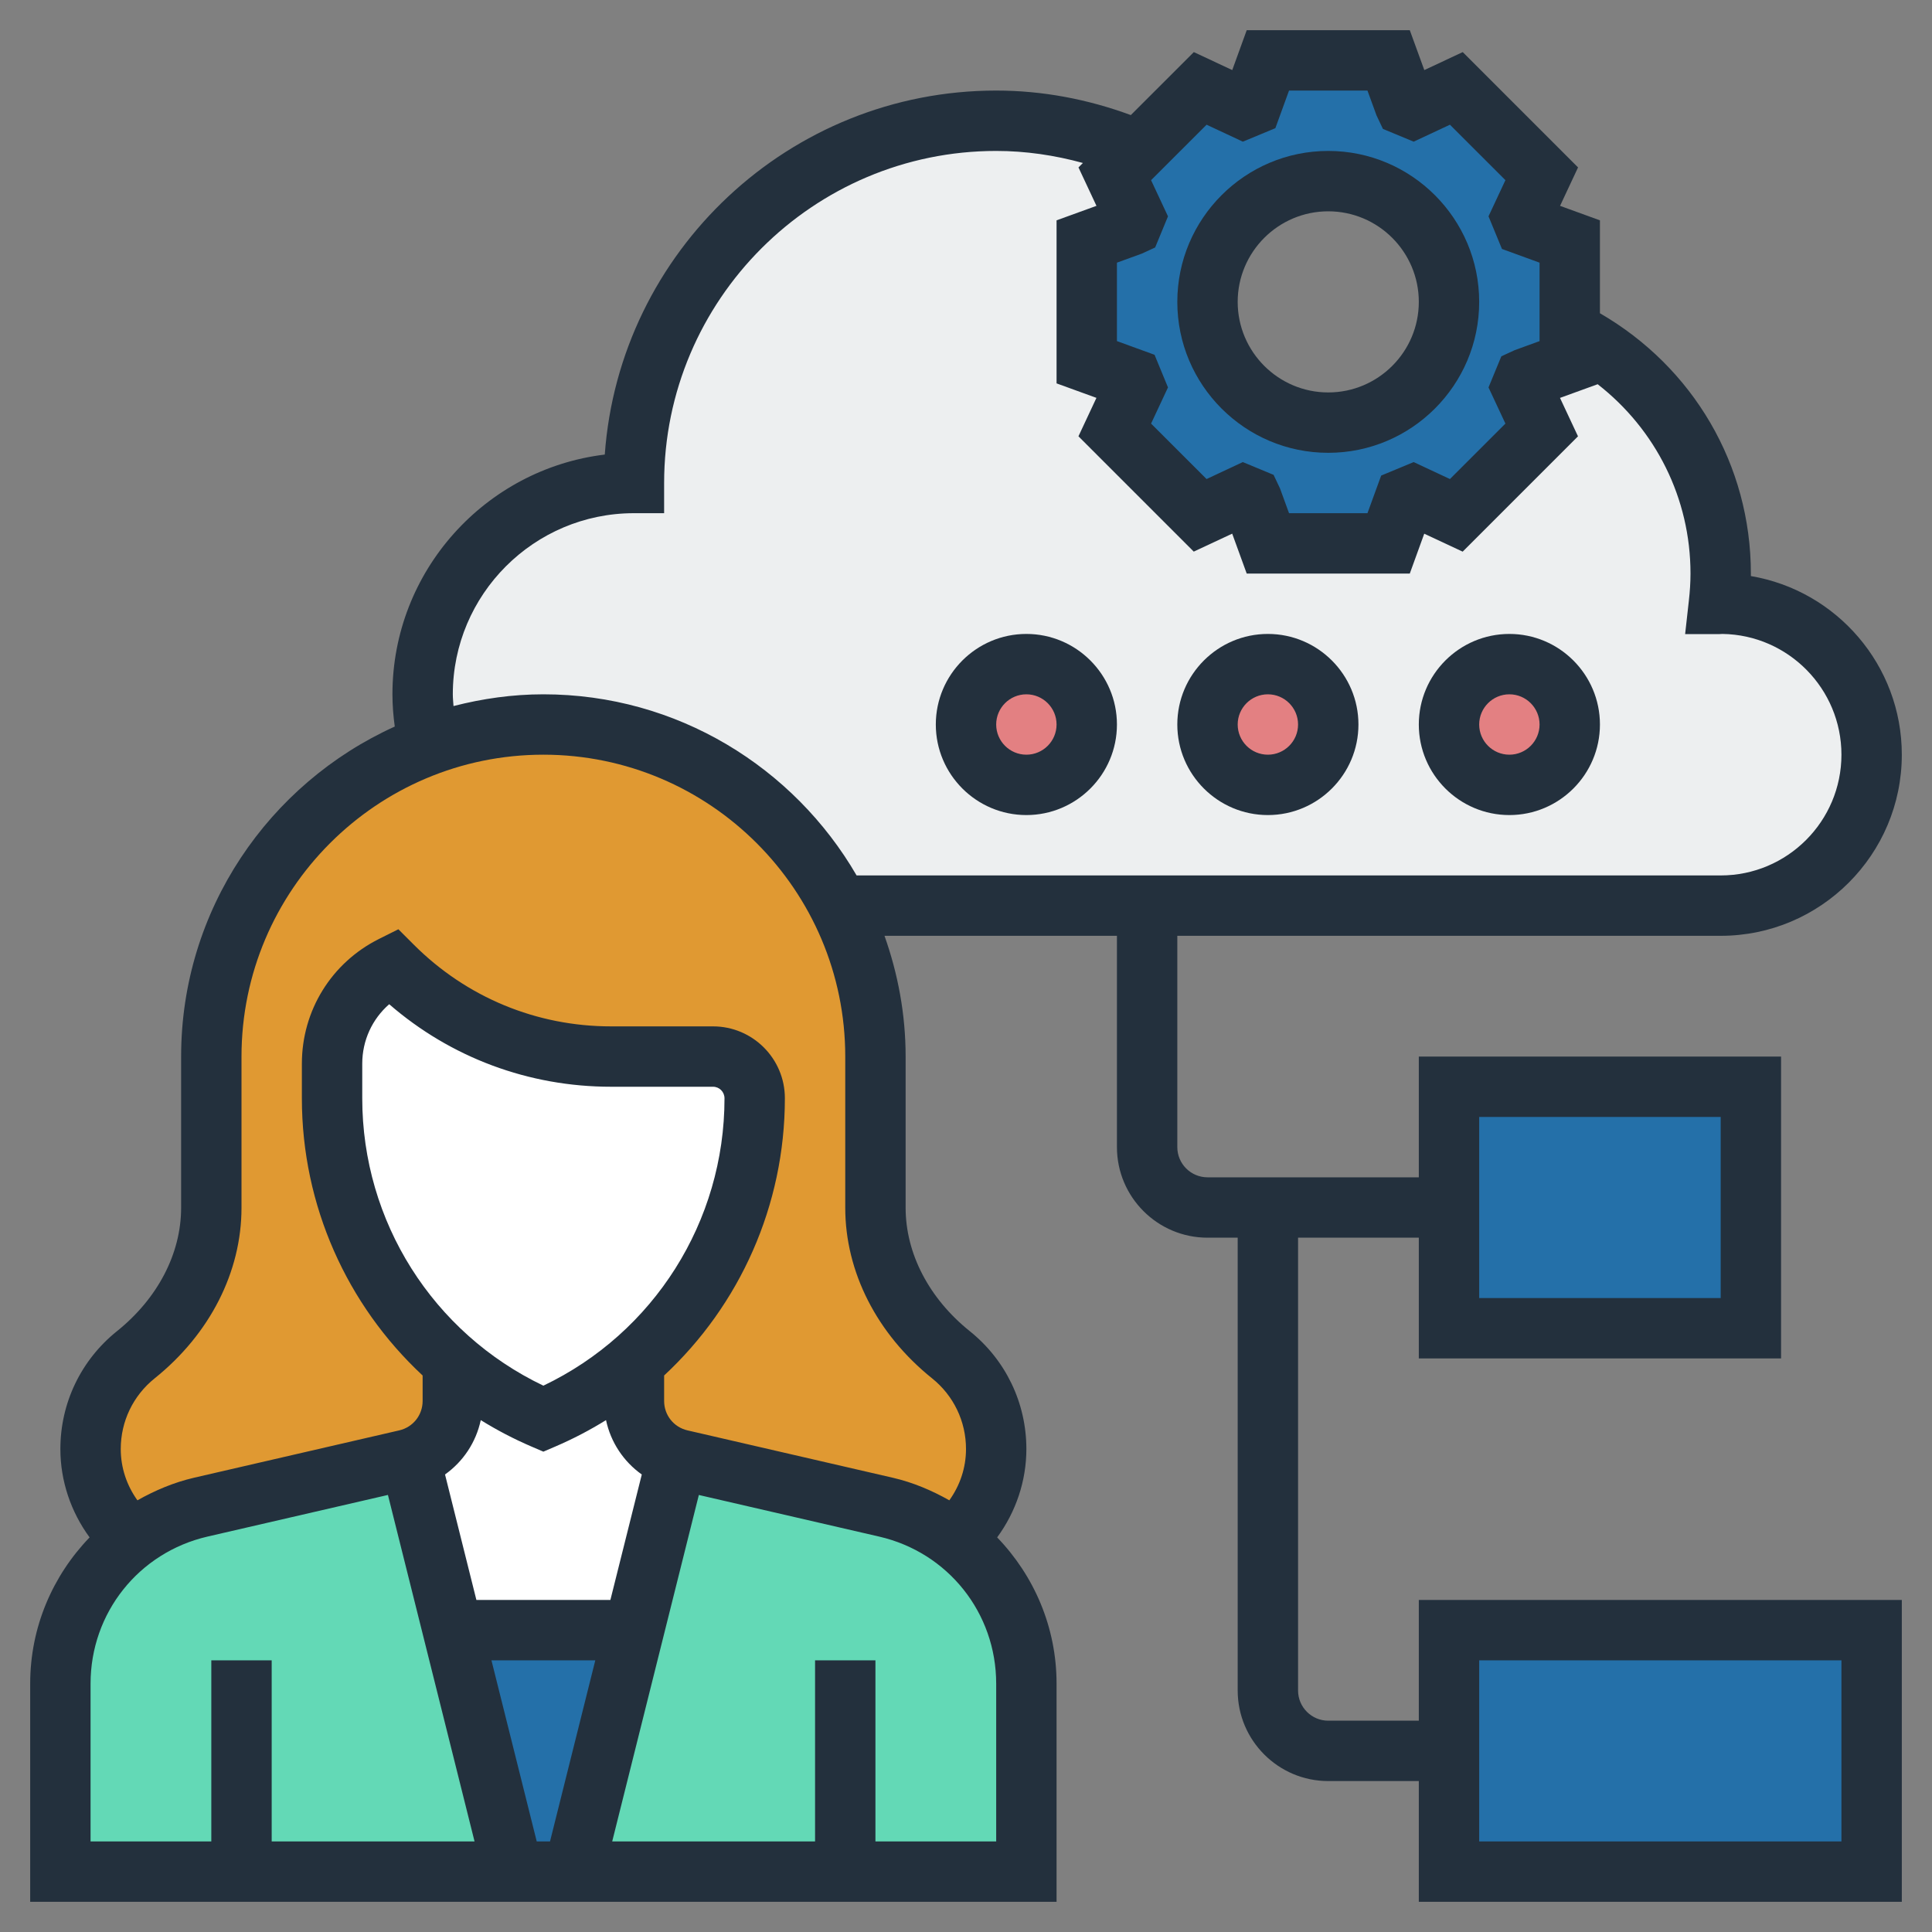
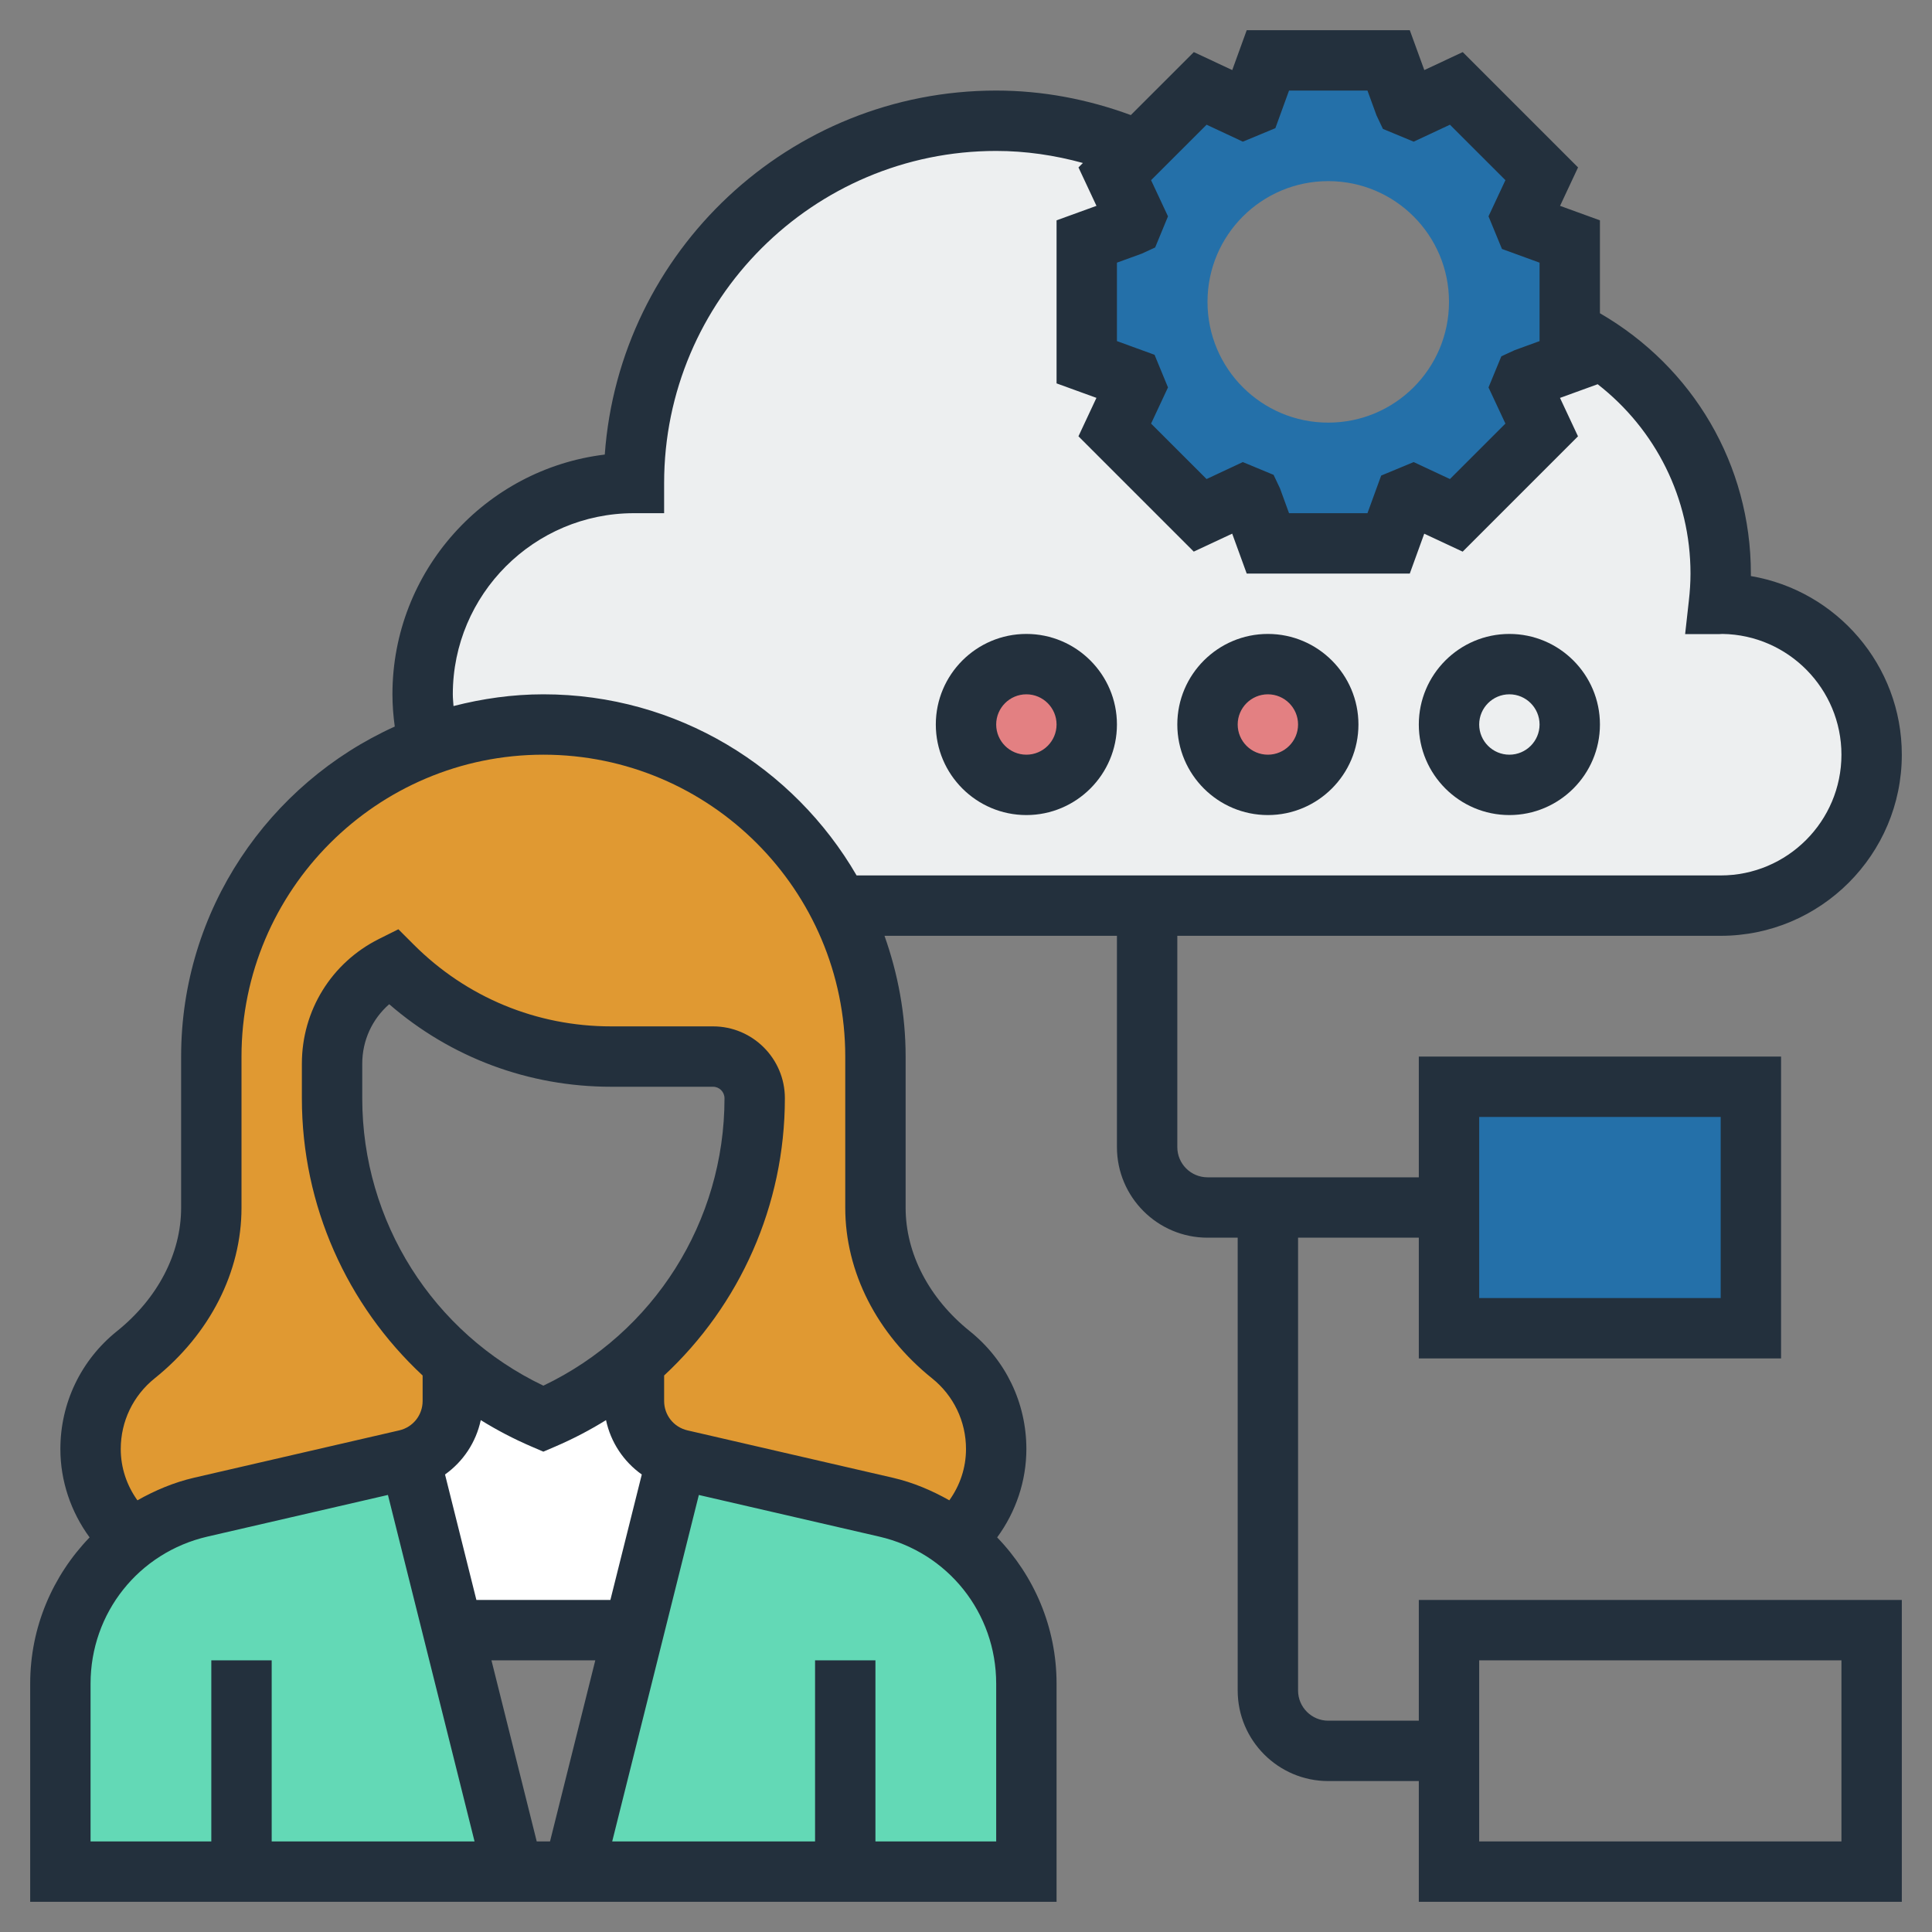
<svg xmlns="http://www.w3.org/2000/svg" version="1.1" width="512" height="512" x="0" y="0" viewBox="0 0 64 64" style="enable-background:new 0 0 512 512" xml:space="preserve" class="">
  <rect x="0" y="0" width="64" height="64" fill="#808080" stroke="none" />
  <g>
    <g>
      <g>
        <g>
-           <path d="m62 54v8h-14v-4-4z" fill="#2470a9" data-original="#fcd770" class="" />
-         </g>
+           </g>
        <g>
          <path d="m58 36v8h-10v-4-4z" fill="#2470a9" data-original="#fcd770" class="" />
        </g>
        <g>
          <path d="m57 20c2.76 0 5 2.24 5 5s-2.24 5-5 5h-19-10.2c-1.82-3.56-5.52-6-9.8-6-1.34 0-2.62.24-3.8.68v-.01c-.13-.53-.2-1.09-.2-1.67 0-3.87 3.13-7 7-7 0-6.63 5.37-12 12-12 1.68 0 3.27.35 4.71.97l.01.01-.79.78.66 1.42c-.04.09-.07.19-.11.28l-1.48.54v4l1.48.54c.04.09.07.19.11.28l-.66 1.42 2.83 2.83 1.42-.66c.09.04.19.07.28.11l.54 1.48h4l.54-1.48c.09-.04.19-.07.28-.11l1.42.66 2.83-2.83-.66-1.42c.04-.09.07-.19.11-.28l1.48-.54v-1.05c2.96 1.47 5 4.52 5 8.05 0 .34-.02.68-.06 1.01.02 0 .04-.01.06-.01z" fill="#edeff0" data-original="#e6e9ed" class="" />
        </g>
        <g>
-           <path d="m52 10.95v1.05l-1.48.54c-.04.09-.07.19-.11.28l.66 1.42-2.83 2.83-1.42-.66c-.09.04-.19.07-.28.11l-.54 1.48h-4l-.54-1.48c-.09-.04-.19-.07-.28-.11l-1.42.66-2.83-2.83.66-1.42c-.04-.09-.07-.19-.11-.28l-1.48-.54v-4l1.48-.54c.04-.09.07-.19.11-.28l-.66-1.42.79-.78 2.04-2.05 1.42.66c.09-.04.19-.07.28-.11l.54-1.48h4l.54 1.48c.09.04.19.07.28.11l1.42-.66 2.83 2.83-.66 1.42c.04.09.07.19.11.28l1.48.54zm-4-.95c0-2.21-1.79-4-4-4s-4 1.79-4 4 1.79 4 4 4 4-1.79 4-4z" fill="#2470a9" data-original="#fcd770" class="" />
+           <path d="m52 10.95v1.05l-1.48.54c-.04.09-.07.19-.11.28l.66 1.42-2.83 2.83-1.42-.66c-.09.04-.19.07-.28.11l-.54 1.48h-4l-.54-1.48c-.09-.04-.19-.07-.28-.11l-1.42.66-2.83-2.83.66-1.42c-.04-.09-.07-.19-.11-.28l-1.48-.54v-4l1.48-.54c.04-.09.07-.19.11-.28l-.66-1.42.79-.78 2.04-2.05 1.42.66c.09-.04.19-.07.28-.11l.54-1.48h4l.54 1.48c.09.04.19.07.28.11l1.42-.66 2.83 2.83-.66 1.42l1.48.54zm-4-.95c0-2.21-1.79-4-4-4s-4 1.79-4 4 1.79 4 4 4 4-1.79 4-4z" fill="#2470a9" data-original="#fcd770" class="" />
        </g>
        <g>
-           <circle cx="50" cy="24" fill="#e38082" r="2" data-original="#ff826e" class="" />
-         </g>
+           </g>
        <g>
          <circle cx="42" cy="24" fill="#e38082" r="2" data-original="#ff826e" class="" />
        </g>
        <g>
          <circle cx="34" cy="24" fill="#e38082" r="2" data-original="#ff826e" class="" />
        </g>
        <g>
          <path d="m31.62 51c.01-.01.01-.01.01 0 1.46 1.1 2.37 2.85 2.37 4.77v6.23h-6-9l2-8 1.42-5.68c.04.02.09.03.13.04l6.8 1.57c.85.19 1.61.56 2.27 1.07z" fill="#63d9b6" data-original="#b4dd7f" class="" />
        </g>
        <g>
          <path d="m33 48c0 1.2-.53 2.25-1.37 3 0-.01 0-.01-.01 0-.66-.51-1.42-.88-2.27-1.07l-6.8-1.57c-.04-.01-.09-.02-.13-.04-.84-.25-1.42-1.03-1.42-1.91v-.86l-.2-.26c.89-.73 1.66-1.59 2.29-2.55 1.22-1.85 1.91-4.05 1.91-6.36 0-.76-.62-1.38-1.38-1.38h-3.38c-1.36 0-2.68-.27-3.92-.78-1.23-.51-2.36-1.26-3.32-2.22-1.23.61-2 1.87-2 3.24v1.14c0 3.5 1.58 6.75 4.2 8.91l-.2.26v.86c0 .88-.58 1.66-1.42 1.91-.04.02-.09.03-.13.04l-6.8 1.57c-.85.19-1.61.56-2.27 1.07-.01-.01-.01-.01-.01 0-.84-.75-1.37-1.8-1.37-3 0-1.26.58-2.39 1.5-3.12 1.5-1.21 2.5-2.94 2.5-4.87v-5.01c0-3.04 1.23-5.79 3.22-7.78 1.11-1.11 2.47-1.99 3.98-2.54 1.18-.44 2.46-.68 3.8-.68 4.28 0 7.98 2.44 9.8 6 .77 1.5 1.2 3.2 1.2 5v5.01c0 1.93 1 3.66 2.5 4.87.92.73 1.5 1.86 1.5 3.12z" fill="#e09932" data-original="#656d78" class="" />
        </g>
        <g>
-           <path d="m23.62 35c.76 0 1.38.62 1.38 1.38 0 2.31-.69 4.51-1.91 6.36-.63.96-1.4 1.82-2.29 2.55-.84.69-1.78 1.27-2.8 1.71-1.02-.44-1.96-1.02-2.8-1.71-2.62-2.16-4.2-5.41-4.2-8.91v-1.14c0-1.37.77-2.63 2-3.24.96.96 2.09 1.71 3.32 2.22 1.24.51 2.56.78 3.92.78z" fill="#ffffff" data-original="#f0d0b4" class="" />
-         </g>
+           </g>
        <g>
          <path d="m22.42 48.32-1.42 5.68h-6l-1.42-5.68c.84-.25 1.42-1.03 1.42-1.91v-.86l.2-.26c.84.69 1.78 1.27 2.8 1.71 1.02-.44 1.96-1.02 2.8-1.71l.2.26v.86c0 .88.58 1.66 1.42 1.91z" fill="#ffffff" data-original="#f0d0b4" class="" />
        </g>
        <g>
-           <path d="m21 54-2 8h-2l-2-8z" fill="#2470a9" data-original="#ffeaa7" class="" />
-         </g>
+           </g>
        <g>
          <path d="m4.38 51c.66-.51 1.42-.88 2.27-1.07l6.8-1.57c.04-.01.09-.02.13-.04l1.42 5.68 2 8h-9-6v-6.23c0-1.92.91-3.67 2.37-4.77 0-.01 0-.01.01 0z" fill="#63d9b6" data-original="#b4dd7f" class="" />
        </g>
      </g>
      <g>
-         <path d="m44 15c2.757 0 5-2.243 5-5s-2.243-5-5-5-5 2.243-5 5 2.243 5 5 5zm0-8c1.654 0 3 1.346 3 3s-1.346 3-3 3-3-1.346-3-3 1.346-3 3-3z" fill="#23303d" data-original="#000000" class="" />
        <path d="m47 57h-3c-.552 0-1-.449-1-1v-15h4v4h12v-10h-12v4h-7c-.552 0-1-.449-1-1v-7h18c3.309 0 6-2.691 6-6 0-2.968-2.166-5.439-5-5.917 0-.028 0-.056 0-.083 0-3.598-1.909-6.834-5-8.623v-3.078l-1.321-.48.596-1.273-3.82-3.82-1.273.595-.481-1.321h-5.402l-.479 1.321-1.273-.595-2.087 2.086c-1.435-.528-2.929-.812-4.46-.812-6.852 0-12.482 5.328-12.966 12.058-3.958.479-7.034 3.858-7.034 7.942 0 .358.029.714.077 1.068-4.166 1.884-7.077 6.071-7.077 10.932v5.01c0 1.514-.775 3.004-2.128 4.089-1.189.955-1.872 2.377-1.872 3.901 0 1.057.346 2.08.968 2.928-1.221 1.267-1.968 2.971-1.968 4.845v7.227h34v-7.227c0-1.874-.747-3.578-1.968-4.845.622-.848.968-1.871.968-2.928 0-1.524-.683-2.946-1.872-3.901-1.353-1.085-2.128-2.576-2.128-4.089v-5.01c0-1.404-.255-2.747-.7-4h7.7v7c0 1.654 1.346 3 3 3h1v15c0 1.654 1.346 3 3 3h3v4h16v-10h-16zm2-20h8v6h-8zm-9.03-32.869 1.201.562 1.077-.447.453-1.246h2.598l.3.823.212.447 1.019.423 1.201-.562 1.838 1.837-.56 1.198.445 1.081 1.246.454v2.599l-.823.299-.443.204-.425 1.031.56 1.198-1.838 1.837-1.201-.562-1.077.447-.454 1.246h-2.598l-.3-.823-.212-.447-1.019-.423-1.201.562-1.838-1.837.56-1.198-.445-1.081-1.246-.454v-2.598l.823-.299.443-.204.425-1.031-.56-1.198zm-36.97 51.642c0-2.342 1.594-4.345 3.875-4.872l5.976-1.379 2.869 11.478h-6.72v-6h-2v6h-4zm15-9.871c-3.659-1.747-6-5.437-6-9.518v-1.148c0-.771.331-1.481.893-1.97 2.041 1.769 4.621 2.734 7.349 2.734h3.378c.21 0 .38.17.38.384 0 4.082-2.341 7.771-6 9.518zm-.394 2.017.394.169.394-.169c.588-.252 1.149-.546 1.681-.876.157.736.582 1.373 1.185 1.802l-1.04 4.155h-4.439l-1.039-4.156c.602-.429 1.026-1.065 1.184-1.801.532.33 1.093.624 1.68.876zm2.114 7.081-1.5 6h-.44l-1.5-6zm13.28 6h-4v-6h-2v6h-6.72l2.87-11.477 5.975 1.379c2.281.526 3.875 2.529 3.875 4.871zm-2.124-15.341c.714.573 1.124 1.426 1.124 2.341 0 .62-.197 1.203-.552 1.7-.578-.326-1.198-.592-1.874-.748l-6.8-1.569c-.456-.105-.774-.506-.774-.974v-.844c2.505-2.331 4-5.63 4-9.185 0-1.313-1.067-2.38-2.38-2.38h-3.378c-2.469 0-4.789-.961-6.535-2.707l-.51-.51-.645.322c-1.573.788-2.552 2.371-2.552 4.131v1.148c0 3.552 1.495 6.85 4 9.181v.844c0 .468-.318.869-.774.974l-6.8 1.569c-.676.157-1.296.423-1.874.748-.355-.497-.552-1.08-.552-1.7 0-.915.41-1.768 1.124-2.341 1.828-1.467 2.876-3.526 2.876-5.649v-5.01c0-5.514 4.486-10 10-10s10 4.486 10 10v5.01c0 2.123 1.048 4.182 2.876 5.649zm-12.876-22.659c-1.029 0-2.023.144-2.977.389-.008-.13-.023-.259-.023-.389 0-3.309 2.691-6 6-6h1v-1c0-6.065 4.935-11 11-11 .977 0 1.937.142 2.873.399l-.147.147.596 1.273-1.322.48v5.401l1.321.48-.596 1.273 3.82 3.82 1.273-.595.481 1.322h5.402l.479-1.321 1.273.595 3.82-3.82-.596-1.273 1.248-.453c1.92 1.497 3.075 3.775 3.075 6.272 0 .303-.021.601-.054.895l-.124 1.111h1.118l.121-.006c2.177.033 3.939 1.815 3.939 4 0 2.206-1.794 4-4 4h-28.624c-2.078-3.581-5.946-6-10.376-6zm31 32h12v6h-12z" fill="#23303d" data-original="#000000" class="" />
        <path d="m34 21c-1.654 0-3 1.346-3 3s1.346 3 3 3 3-1.346 3-3-1.346-3-3-3zm0 4c-.552 0-1-.449-1-1s.448-1 1-1 1 .449 1 1-.448 1-1 1z" fill="#23303d" data-original="#000000" class="" />
        <path d="m42 21c-1.654 0-3 1.346-3 3s1.346 3 3 3 3-1.346 3-3-1.346-3-3-3zm0 4c-.552 0-1-.449-1-1s.448-1 1-1 1 .449 1 1-.448 1-1 1z" fill="#23303d" data-original="#000000" class="" />
        <path d="m50 21c-1.654 0-3 1.346-3 3s1.346 3 3 3 3-1.346 3-3-1.346-3-3-3zm0 4c-.552 0-1-.449-1-1s.448-1 1-1 1 .449 1 1-.448 1-1 1z" fill="#23303d" data-original="#000000" class="" />
      </g>
    </g>
  </g>
</svg>